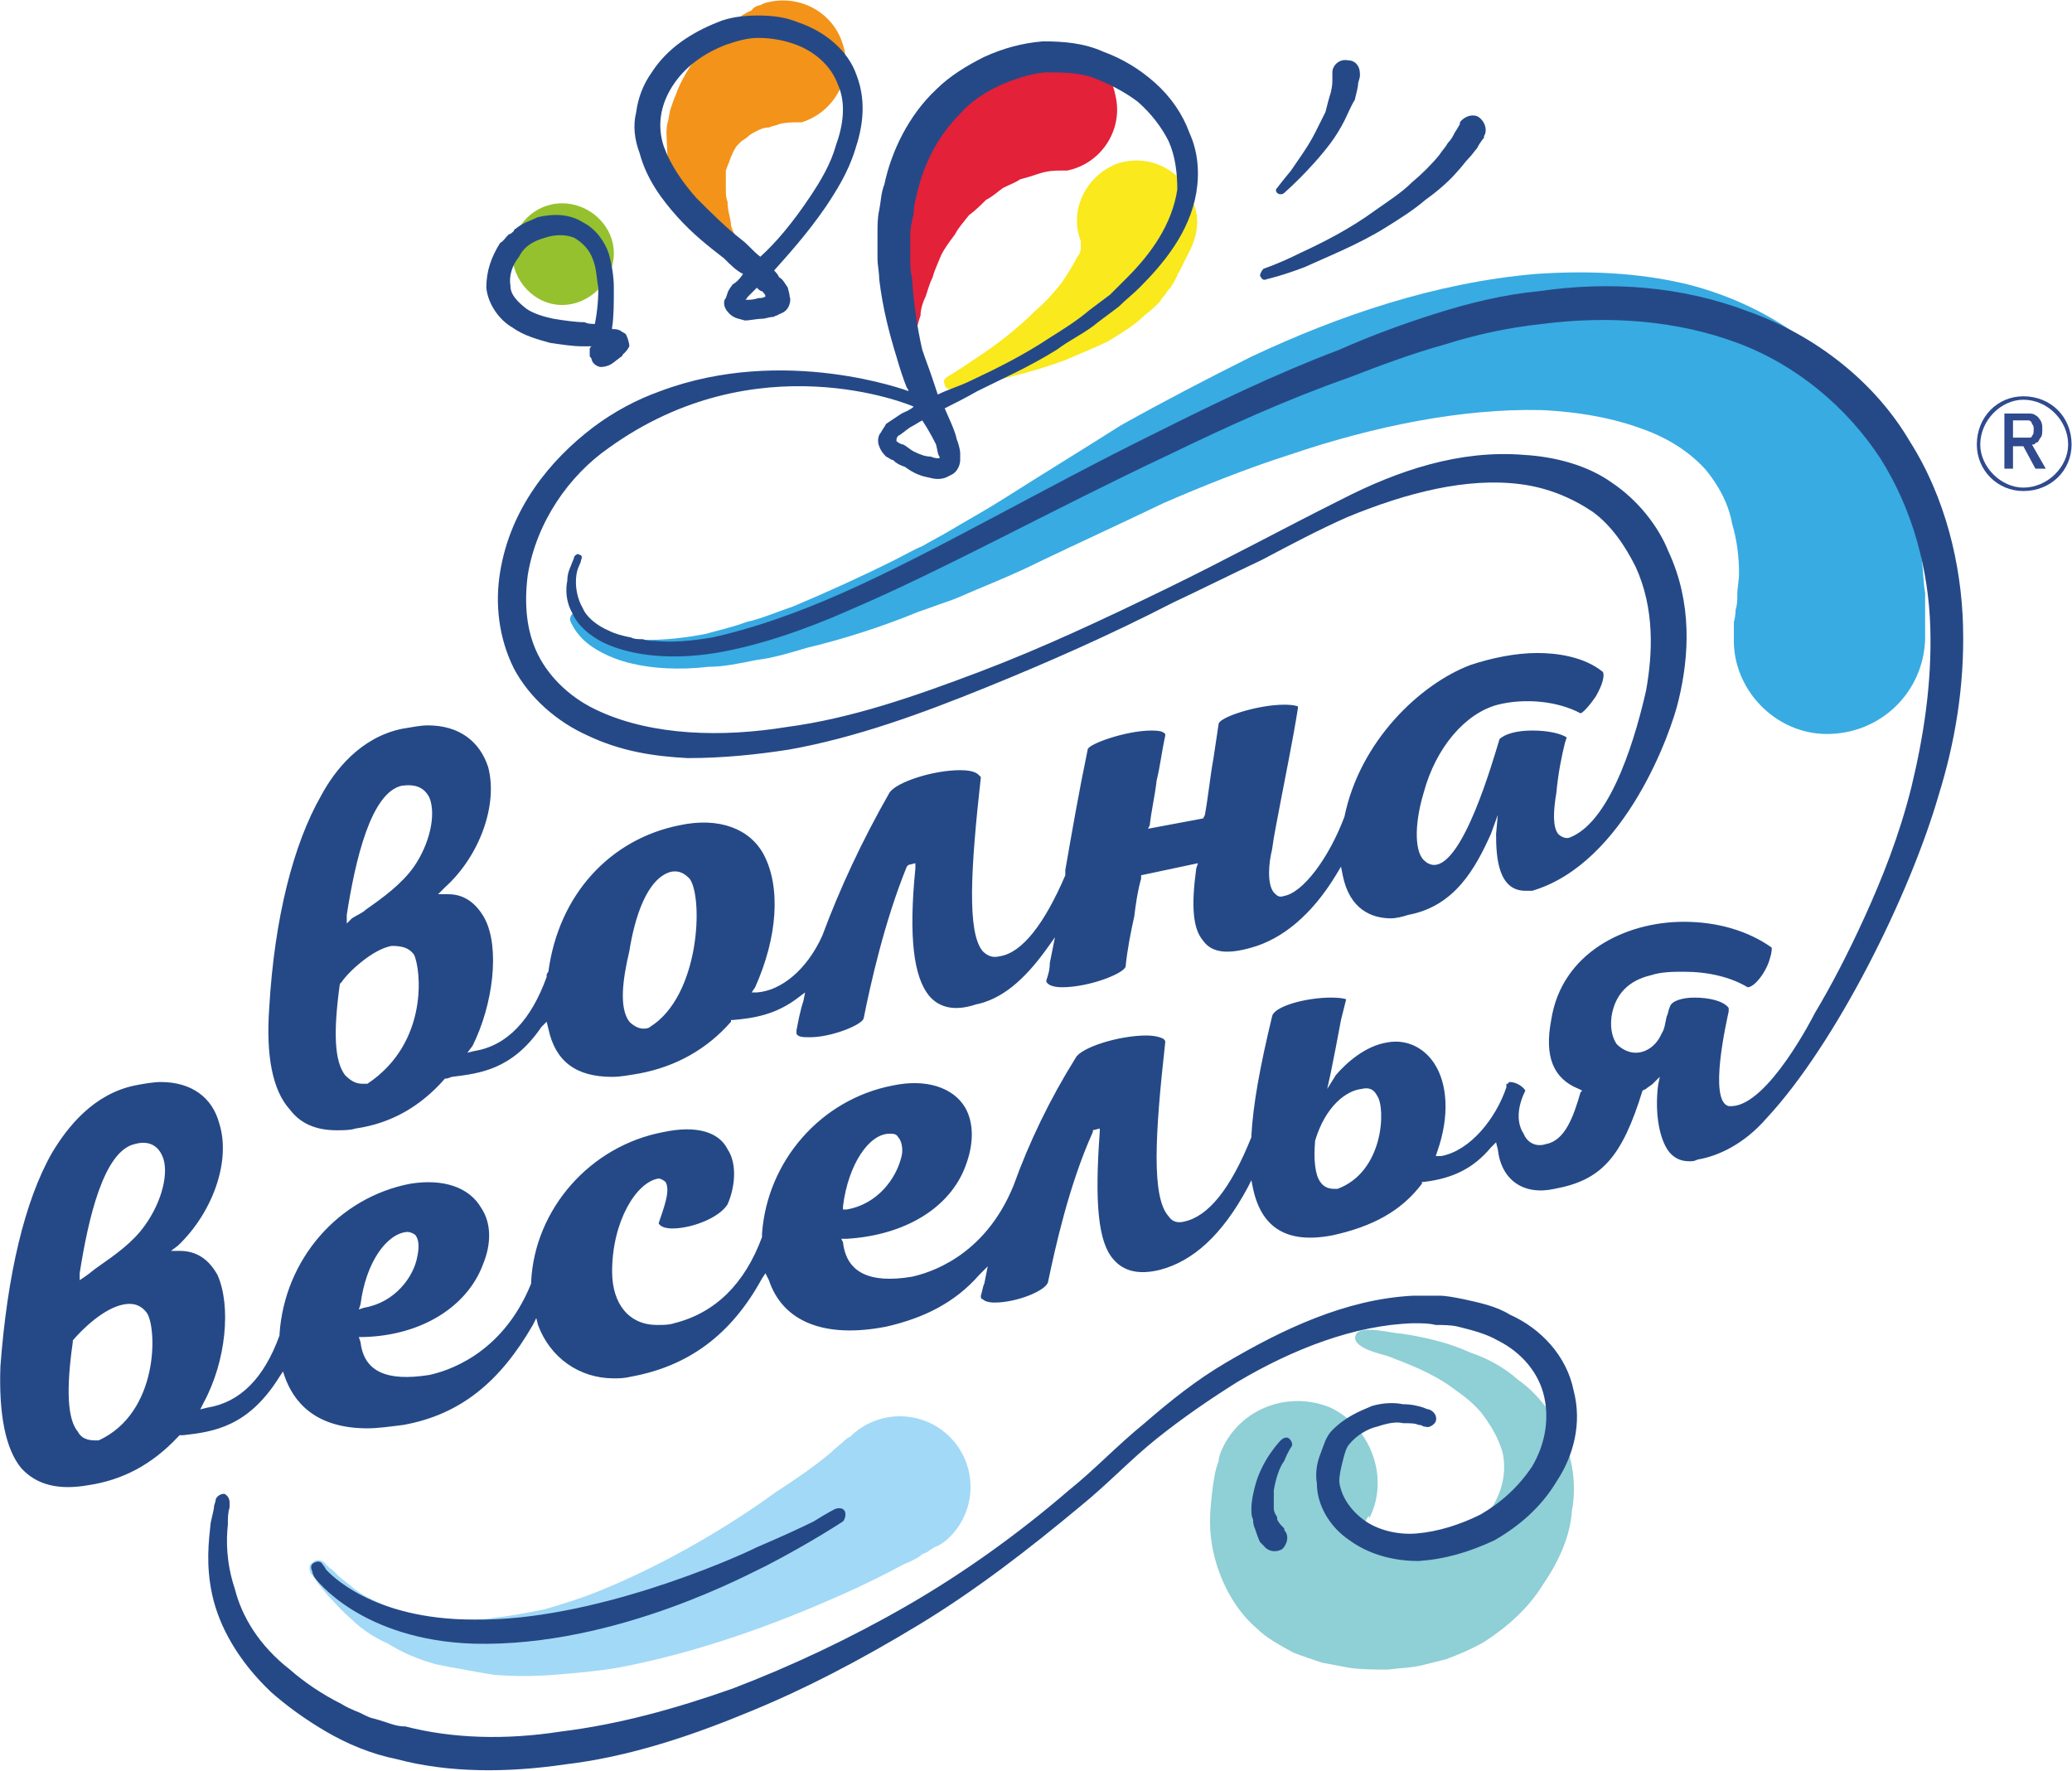
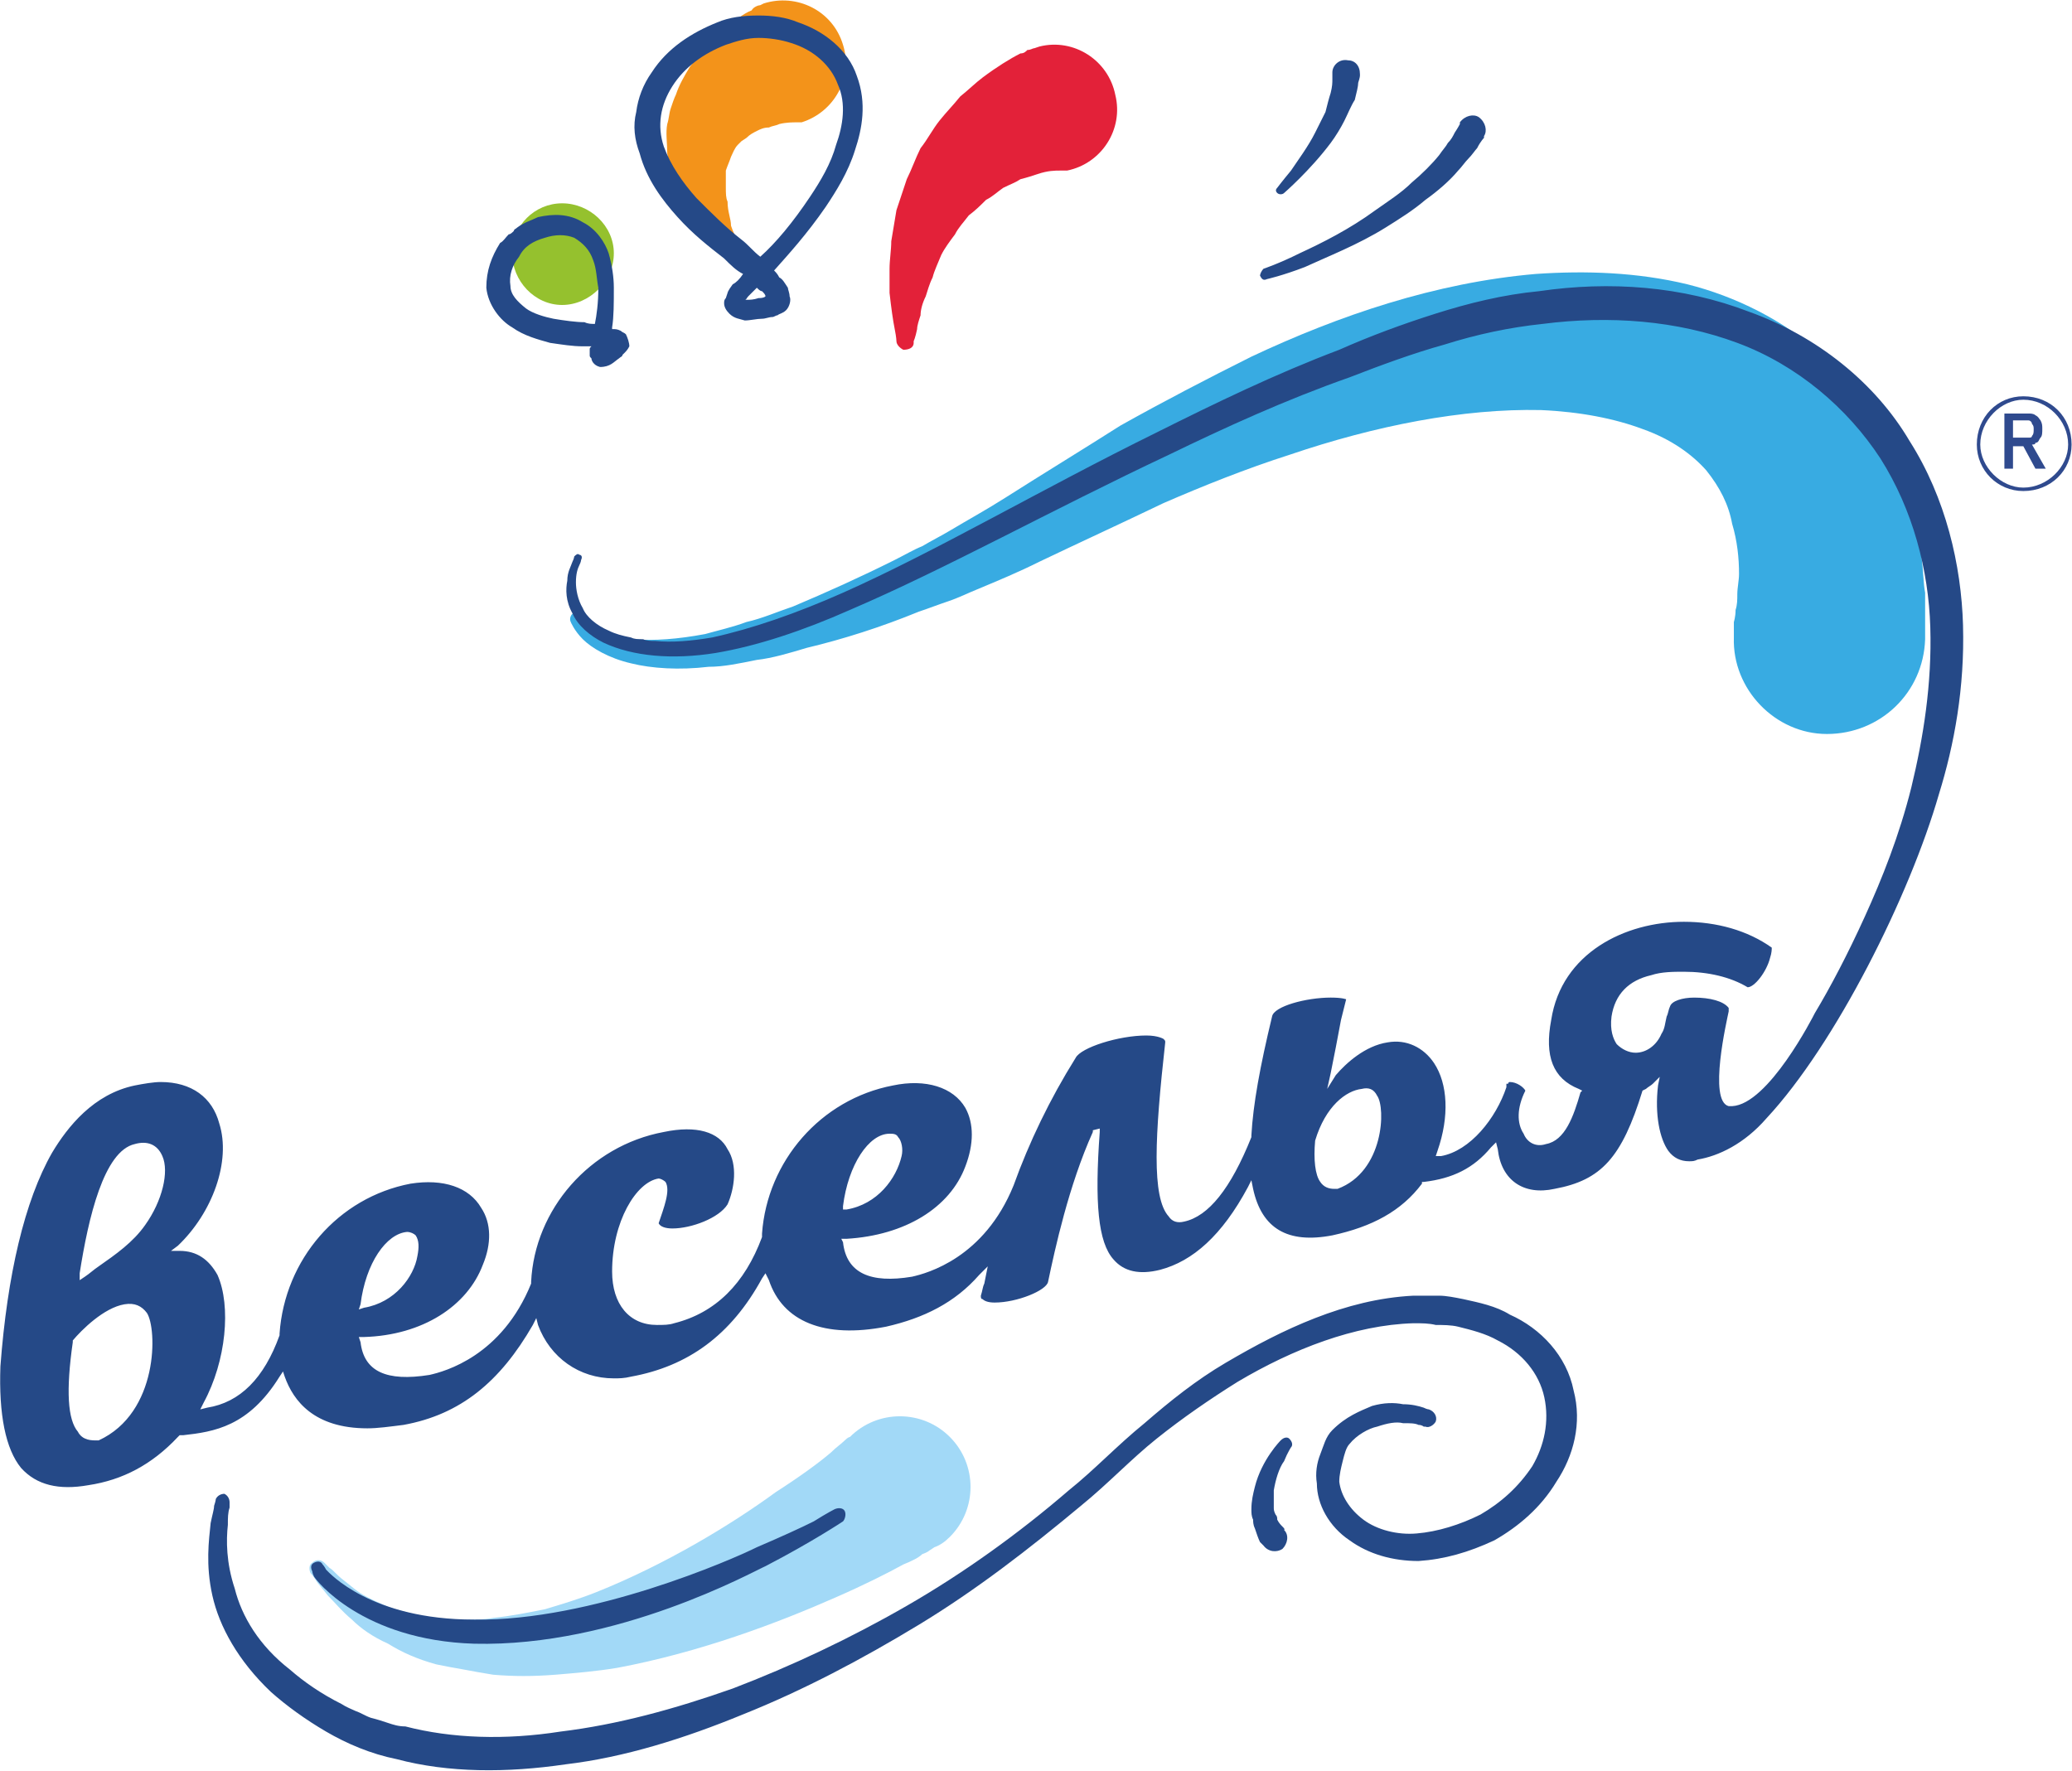
<svg xmlns="http://www.w3.org/2000/svg" width="131.899" height="112.761" viewBox="0 0 1202 1028" shape-rendering="geometricPrecision" text-rendering="geometricPrecision" image-rendering="optimizeQuality" fill-rule="evenodd" clip-rule="evenodd">
  <defs>
    <style>.fil5,.fil7,.fil8{fill:#254987;fill-rule:nonzero}.fil5,.fil8{fill:#2f4a8e}.fil5{fill:#38abe2}.fil1,.fil2,.fil3{fill:#8fcfd6;fill-rule:nonzero}.fil2,.fil3{fill:#95c12e}.fil2{fill:#a2d9f7}.fil0,.fil4,.fil6{fill:#e32139;fill-rule:nonzero}.fil0,.fil4{fill:#f3931a}.fil0{fill:#f9e91d}</style>
  </defs>
  <g id="Слой_x0020_1">
-     <path class="fil0" d="M549 219s7-4 17-11c11-7 24-17 35-28 6-5 11-11 15-16 4-6 7-11 9-15 1-1 2-3 2-5v-1-2-1c-7-18 3-38 21-45 18-6 38 3 44 22 4 9 3 18-1 27l-7 14s-1 1-1 2c-1 2-2 4-4 7-1 1-2 2-3 4-1 1-2 2-3 4-3 3-5 5-9 8-6 6-13 10-21 15-8 4-16 7-25 11-16 6-33 10-45 13-13 3-21 4-21 4-2 0-4-1-4-3-1-2 0-3 1-4z" />
-     <path class="fil1" d="M795 880s0 1-1 1c0 0 1-1 0-1-2 2-2 6-5 8 0 1-2-1-2 0-1 0 0 1 0 2 1 1 3 2 4 3l6 3c4 2 8 3 12 4h-2c4 0 8 1 11 1h6c3 0 7-1 10-2 8-2 15-6 21-12 13-11 20-27 17-43-2-8-6-15-11-22s-12-12-19-17c-11-8-24-13-37-18-3-1-23-5-18-13 4-5 21 0 26 0 13 2 27 5 40 11 9 3 19 8 28 16 10 7 19 18 25 31s9 29 6 45c-1 15-8 30-17 43-8 13-20 24-34 33-7 4-14 7-22 10l-12 3c-7 2-14 2-22 3-7 0-15 0-22-1-5-1-11-2-16-3-6-2-12-4-17-6-7-4-15-8-21-14-14-12-22-30-25-44-3-13-2-24-1-33s2-15 4-20c0-2 1-5 2-7 11-24 39-34 63-24 23 11 34 40 23 63 0 0 11-24 0 0z" />
    <path class="fil2" d="M188 907l3 3c2 1 4 4 8 7s8 7 14 10 12 6 20 8c7 2 16 4 25 5h13c5 0 10 0 15-1 10-1 20-3 30-5 10-3 20-6 30-10 40-16 78-39 104-58 14-9 25-17 32-23 3-3 6-5 8-7s3-2 3-2c16-16 42-16 58 0s16 42 0 58c-3 3-6 5-9 6l-3 2s-1 1-4 2c-2 2-6 4-11 6-9 5-23 12-39 19-34 15-79 32-127 41-12 2-24 3-36 4-13 1-24 1-36 0-6-1-12-2-17-3-6-1-11-2-16-3-11-3-20-7-28-12-9-4-16-9-21-14-6-5-10-10-14-14-3-4-6-7-7-9-2-3-3-4-3-4-1-2-1-5 1-6 2-2 5-2 7 0z" />
    <path class="fil3" d="M356 147c0 16-14 30-30 30s-29-14-29-30 13-29 29-29 30 13 30 29z" />
    <path class="fil4" d="M465 71h-3c-2 0-6 0-10 1-2 1-4 1-6 2-3 0-5 1-7 2s-4 2-6 4l-3 2-2 2c-2 2-3 5-4 7-1 3-2 5-3 8v10c0 3 0 6 1 8 0 6 2 10 2 14 1 3 2 5 2 5v1c1 3-1 7-4 8-3 0-5-1-7-2 0 0-1-2-4-5-2-3-6-6-10-12-2-3-4-7-6-10-1-4-3-8-5-12l-3-15c0-6-1-12 0-17 1-3 1-6 2-9s2-6 3-8c2-6 5-11 8-16l9-12c4-3 7-6 10-9 7-6 12-10 17-12 1-2 4-3 5-3l2-1c19-6 40 4 46 24 6 19-5 39-24 45z" />
    <path class="fil5" d="M340 357c1 1 1 2 6 6 4 3 11 7 22 8s25 0 41-3c7-2 16-4 24-7 9-2 18-6 27-9 19-8 39-17 59-27 6-3 11-6 16-8 5-3 11-6 16-9 10-6 21-12 32-19 22-14 45-28 67-42 25-14 50-27 76-40 51-24 107-43 165-48 29-2 59-1 88 6 28 7 56 21 77 40 22 20 36 43 45 64 8 21 12 40 14 55 1 8 1 15 2 20v27c-1 31-26 55-57 55-30 0-55-26-54-56v-9s1-3 1-7c1-3 1-6 1-9 0-4 1-8 1-12 0-9-1-19-4-29-2-11-7-21-15-31-8-9-20-18-37-24-16-6-36-10-59-11-45-1-96 9-146 26-25 8-50 18-73 28-25 12-49 23-72 34-12 6-24 11-36 16-5 2-11 5-17 7s-11 4-17 6c-22 9-44 16-65 21-10 3-20 6-29 7-10 2-19 4-28 4-17 2-33 1-45-2-13-3-23-9-28-14s-7-10-7-10c-1-2 0-5 3-6 2-1 5 0 6 2z" />
    <path class="fil6" d="M619 99h-1-1-2c-3 0-7 0-13 2-3 1-6 2-10 3-3 2-6 3-10 5-3 2-6 5-10 7-3 3-6 6-10 9-3 4-6 7-8 11-3 4-6 8-8 12-2 5-4 9-5 13-2 4-3 8-4 11-2 4-3 8-3 11-1 3-2 6-2 8-1 5-2 7-2 7v1c0 3-3 4-6 4-2-1-4-3-4-5 0 0 0-2-1-7s-2-12-3-21v-14c0-5 1-11 1-16l3-18 6-18c3-6 5-12 8-18 4-5 7-11 11-16s8-9 12-14c5-4 9-8 13-11 8-6 16-11 22-14 2 0 3-1 4-2 2 0 3-1 4-1l3-1c20-5 40 8 44 28 5 20-8 40-28 44z" />
-     <path class="fil7" d="M197 571l1-1c4-6 18-19 29-21 6 0 10 1 13 5 4 8 9 51-27 75h-3c-4 0-7-2-10-5-6-8-7-24-3-53zm4-40c5-32 14-71 32-75 8-1 13 1 16 7 4 10 0 27-9 40-7 10-18 18-28 25-2 2-5 3-8 5l-3 3v-5zm164 21c3-19 10-42 24-46 5-1 8 1 11 4 8 11 6 68-23 86-1 1-3 1-4 1-3 0-6-2-8-4-6-8-4-24 0-41zm163-416c0-3 1-8 2-12 0-4 1-8 2-12 4-17 12-33 25-46 6-7 14-12 22-16 9-4 18-7 27-8 10 0 19 0 28 3 10 4 18 8 26 14 8 7 14 15 18 23 4 9 5 19 5 28-3 20-15 37-29 51l-10 10-12 9c-7 6-15 11-23 16-15 10-31 18-46 25-6 3-13 5-19 8l-3-9c-2-6-4-11-6-17-3-13-5-27-6-42-1-4-1-8-1-13v-12zm15 122c1 4 1 6 2 7v1c-1 0-3 0-5-1-3 0-6-1-10-3-2-1-4-3-6-4-1 0-3-1-4-2 0-1 0-2 1-3 2-1 4-3 7-5 2-1 5-3 7-4 4 6 7 12 8 14zm2 8v-1 1zM195 656c4 0 8 0 11-1 21-3 38-13 52-29h1l3-1c16-2 35-4 52-29l3-3 1 4c4 19 16 28 37 28 5 0 10-1 16-2 21-4 39-14 53-30v-1h1c12-1 25-3 38-13l4-3-1 5c-2 6-3 12-4 17v2c1 2 4 2 8 2 12 0 30-7 31-11 4-20 12-56 25-88l1-1 4-1v3c-4 40-1 63 8 74 6 7 15 9 27 5 15-3 28-14 41-32l5-7-3 15c0 4-1 7-2 10 0 1 0 1 1 2 0 0 2 2 8 2 16 0 36-8 37-12 1-10 3-20 5-29 1-8 2-15 4-22v-2l33-7-1 3c-3 22-2 35 4 42 5 7 14 8 28 4 18-5 35-19 49-42l3-5 1 5c4 20 17 25 28 25 3 0 7-1 10-2 27-5 39-27 48-47l4-11-1 11c0 13 1 33 17 33h4c54-16 81-93 85-111 6-25 8-56-6-86-6-15-18-30-33-40-14-10-33-15-51-16-37-3-73 9-106 26-34 17-67 35-102 52s-71 34-108 48-74 27-112 32c-37 6-77 5-108-9-16-7-29-19-36-33s-8-30-6-46c5-31 24-58 47-74 86-62 175-25 177-24-2 2-5 3-7 4l-9 6c-1 2-2 3-3 5-2 2-2 6-1 8 1 3 3 5 4 6 2 1 3 2 4 2 2 2 4 3 7 4 4 3 8 5 13 6 4 1 8 2 13-1 5-2 6-7 6-9v-4s0-3-2-8c-1-5-4-11-7-18 6-3 12-6 19-10 14-7 30-14 46-24 8-6 17-10 24-16l12-9c4-4 8-7 12-11 14-14 29-32 33-55 2-12 1-24-4-35-4-11-11-21-20-29s-19-14-30-18c-11-5-23-6-35-6-12 1-23 4-34 9-10 5-20 11-28 19-16 15-26 36-30 55-2 5-2 10-3 15-1 4-1 9-1 14v14c0 4 1 8 1 12 2 17 6 32 10 45 2 7 4 13 6 18 1 1 1 2 1 2s-72-27-144 0c-14 5-27 12-39 21-25 19-48 47-54 84-3 18-1 38 8 56 9 17 25 31 43 39 19 9 38 12 58 13 20 0 40-2 59-5 39-7 77-21 114-36s73-31 108-49c17-8 35-17 52-25 17-9 34-18 50-25 34-14 69-23 100-19 16 2 30 8 42 16 11 8 19 20 25 32 11 24 10 50 6 72-5 22-19 75-44 85-2 1-5 0-7-2-3-4-3-12-1-24 1-11 3-21 5-29l1-3c-3-2-10-4-20-4-9 0-16 2-19 5-4 13-21 73-38 73-2 0-4-1-5-2-6-4-7-20-1-40 7-26 24-46 43-51 16-4 35-2 48 5 1 0 5-4 9-10 4-7 5-12 4-14-11-9-27-11-38-11-13 0-27 3-39 7-29 11-64 44-73 88-9 24-24 44-35 46-3 1-4 0-6-2-4-5-3-17-1-25 1-8 3-17 5-28 3-16 7-35 10-54v-1s-2-1-8-1c-15 0-37 7-38 11-1 7-2 13-3 20-2 11-3 22-5 33l-1 2-32 6 1-2c1-9 3-17 4-26 2-8 3-17 5-26v-1c-1-1-2-2-8-2-15 0-37 8-37 11-5 24-9 47-13 70v3c-12 28-25 45-38 47-4 1-7 0-10-3-9-11-7-47-1-101l-1-1c-1-1-3-3-11-3-16 0-37 7-41 13-16 28-29 56-39 83-9 20-24 32-38 33h-3l2-3c13-29 15-58 5-77-8-15-26-22-49-17-40 8-70 40-76 85 0 0-1 1-1 2v1c-9 25-23 40-42 43l-4 1 3-4c12-24 16-57 7-74-5-9-12-14-21-14h-6l4-4c20-18 31-48 25-70-5-15-17-24-35-24-4 0-9 1-15 2-24 5-39 24-47 39-16 28-27 71-30 123-2 28 2 48 12 59 6 8 15 12 27 12zM236 717zM516 660z" />
    <path class="fil7" d="M776 690h-2c-3 0-6-1-8-4-3-4-4-13-3-24 6-20 18-29 27-30 4-1 7 0 9 4 5 7 4 44-23 54zM84 711c-7 10-17 17-27 24-3 2-5 4-8 6l-3 2v-4c5-32 14-71 32-75 7-2 13 0 16 7 4 9 0 26-10 40zM57 836h-2c-4 0-8-1-10-5-6-7-7-24-3-52v-1c5-6 18-19 30-21 6-1 10 1 13 5 6 9 7 58-28 74zm152-79c3-24 15-41 27-42 2 0 4 1 5 2 2 3 2 7 1 12-2 12-13 27-31 30l-3 1 1-3zm280-57c3-24 15-42 27-42 2 0 4 0 5 2 2 2 3 7 2 11-3 13-14 28-32 31h-2v-2zm650-337c-1-35-10-74-31-107-20-34-54-61-93-75-39-15-81-18-122-12-21 2-41 7-60 13s-38 13-56 21c-37 14-72 31-106 48-67 33-128 69-182 93-27 12-53 21-76 26-12 2-23 3-33 2-2 0-5 0-7-1-3 0-5 0-7-1-5-1-9-2-13-4-7-3-13-8-15-13-3-5-4-11-4-15 0-5 1-8 2-10s1-3 1-3c1-2 0-3-1-3-1-1-2 0-3 1 0 0 0 1-1 3-1 3-3 6-3 11-1 5-1 12 3 19 3 7 10 13 18 17 17 8 40 10 65 6 24-4 51-13 78-25 56-24 117-58 185-90 33-16 68-32 105-45 18-7 37-14 55-19 19-6 38-10 57-12 39-5 78-2 113 11s64 38 83 67c19 30 28 65 29 98s-4 64-11 93c-7 28-17 53-27 75s-20 41-29 56c-1 2-27 53-48 54h-2c-12-3-1-50 0-55v-2c-3-4-11-6-20-6-7 0-13 2-14 5-1 2-1 4-2 6-1 4-1 7-3 10-3 7-9 11-15 11-4 0-8-2-11-5-2-3-4-8-3-16 2-13 10-21 23-24 6-2 13-2 19-2 14 0 27 3 37 9 4 0 11-9 13-17 1-3 1-5 1-6-14-10-32-15-51-15-34 0-71 18-77 57-4 21 1 34 16 40l2 1-1 1c-4 14-9 28-20 30-6 2-11-1-13-6-4-6-4-15 1-25-1-2-5-5-9-5-1 0-1 1-1 1h-1v2c-6 18-21 37-38 40h-3l1-3c7-20 6-39-2-51-6-9-16-14-27-12-13 2-24 12-30 19l-5 8 2-9c2-10 4-20 6-31l3-12s-2-1-9-1c-14 0-33 5-34 11-7 29-11 51-12 69v1c-12 30-25 46-39 49-4 1-7 0-9-3-10-11-8-47-2-101 0-1 0-1-1-2 0 0-3-2-10-2-16 0-38 7-41 13-15 24-27 49-36 74-17 42-50 51-59 53-24 4-38-2-40-20l-1-2h3c34-2 60-18 69-42 5-13 5-25 0-34-7-12-23-17-42-13-42 8-73 44-76 86v2c-10 27-27 44-51 50-3 1-6 1-10 1-16 0-26-12-26-31 0-29 14-52 27-54 1 0 3 1 4 2 3 5-1 15-4 24 1 2 4 3 8 3 11 0 27-6 32-14 4-9 6-23 0-32-5-10-18-14-37-10-43 8-75 45-77 87v1c-17 42-50 51-59 53-25 4-38-2-40-19l-1-3h3c34-1 60-18 69-42 5-12 5-24-1-33-7-12-22-17-41-14-42 8-73 44-76 87v1c-9 25-23 39-42 42l-4 1 2-4c13-24 16-56 8-74-5-9-12-14-22-14h-5l4-3c20-19 31-49 24-71-4-15-16-24-34-24-4 0-10 1-15 2-24 5-39 24-48 39-16 28-26 71-30 124-1 28 3 48 12 59 9 10 22 13 39 10 20-3 37-12 52-28l1-1h2c18-2 38-5 56-34l2-3 1 3c5 14 17 30 48 30 6 0 13-1 21-2 33-6 56-25 75-58l2-4 1 4c7 19 24 31 44 31 3 0 6 0 10-1 33-6 58-24 76-57l2-3 2 4c8 24 32 34 68 27 22-5 40-14 54-30l5-5-2 10c-1 2-1 4-2 7 0 1 0 2 1 2 1 1 3 2 7 2 13 0 30-7 31-12 4-19 12-56 26-87v-1l4-1v2c-3 41-1 64 8 74 6 7 15 9 27 6 19-5 36-20 51-48l2-4 1 5c5 23 20 32 46 27 23-5 40-14 52-30v-1h1c17-2 29-8 39-20l3-3 1 4c2 18 15 27 33 23 27-5 39-18 51-57l2-1c1-1 3-2 4-3l4-4-1 5c-2 17 1 31 6 38 3 4 7 6 12 6 2 0 3 0 5-1 12-2 27-9 40-24 40-43 83-129 100-188 9-29 15-62 14-98zM390 50c7-11 18-19 31-24 6-2 12-4 19-4 6 0 13 1 19 3 13 4 23 13 27 24 5 11 3 24-1 35-3 11-9 21-15 30-10 15-20 27-29 35-4-3-7-7-11-10-9-7-17-15-26-24-8-9-15-19-19-30-4-12-2-24 5-35zm50 123c-3 1-5 1-7 1h-1c1 0 1-1 2-2l5-5c1 1 2 2 3 2 1 1 2 2 2 3-1 1-3 1-4 1zm-9 3zm-38-50c9 10 18 17 27 24 4 4 7 7 11 9-2 3-4 5-6 6-3 4-3 5-3 5l-1 3c-1 1-1 2-1 3 0 2 1 4 3 6 3 3 6 3 9 4 3 0 7-1 10-1 2 0 4-1 6-1 1 0 2-1 3-1 1-1 3-1 5-3s3-6 2-8c0-2-1-4-1-5-2-3-3-5-5-6-1-2-2-3-3-4 8-9 19-21 30-37 6-9 13-20 17-33 4-12 7-27 1-43-5-15-19-26-34-31-7-3-15-4-23-4-9 0-17 1-24 4-15 6-29 15-38 29-5 7-8 15-9 23-2 8-1 16 2 24 4 15 13 27 22 37zM301 149c3-6 8-9 15-11 6-2 12-2 17 0 5 3 9 7 11 13 2 5 2 11 3 16 0 9-1 16-2 21-2 0-4 0-6-1-5 0-12-1-18-2-5-1-12-3-16-6-5-4-9-8-9-13-1-6 1-12 5-17zm53 49v-1 1zm-57-8c7 5 15 7 22 9 7 1 13 2 19 2h5c-1 1-1 1-1 2v3c0 1 0 1 1 2 0 1 1 4 5 5 6 0 8-3 11-5 1-1 2-1 2-2l1-1c1-1 2-2 3-4 0-2-1-5-2-7-1-1-2-1-3-2-2-1-3-1-5-1v-1c1-6 1-14 1-23 0-6-1-13-3-20-2-6-7-14-15-18-8-5-17-5-26-3-4 2-8 3-12 6-1 1-2 1-2 2-1 1-2 2-3 2-2 2-3 4-5 5-5 8-8 16-8 26 1 10 8 19 15 23zM735 162s9-2 22-7c13-6 31-13 47-23 8-5 16-10 23-16 7-5 14-11 19-17 2-2 4-5 6-7s4-5 5-6c2-4 4-6 4-6v-1c2-3 1-8-3-11-3-2-8-1-11 3v1s-1 2-3 5c-1 2-2 4-4 6-1 2-3 4-5 7-4 5-10 11-16 16-6 6-14 11-21 16-15 11-31 19-44 25-12 6-21 9-21 9-1 1-2 3-2 4 1 2 2 3 4 2zM745 112s15-13 27-29c3-4 6-9 8-13s4-9 6-12c1-4 2-8 2-10 1-3 1-4 1-4v-1c0-5-3-8-7-8-5-1-9 3-9 7v4c0 2 0 4-1 8-1 3-2 7-3 11l-6 12c-4 8-10 16-14 22-5 6-8 10-8 10-1 1-1 2 0 3s3 1 4 0zM133 872v3c-1 3-1 6-1 10-1 9-1 22 4 37 4 16 14 33 32 47 8 7 18 14 30 20 3 2 6 3 8 4 3 1 6 3 9 4 4 1 7 2 10 3s6 2 10 2c27 7 58 8 90 3 33-4 66-13 100-25 34-13 68-29 101-48s65-42 94-67c15-12 28-26 44-39 15-13 30-25 47-35s34-19 52-26 37-12 57-13h15c4 0 9 1 14 2 9 2 19 4 27 9 18 8 33 24 37 44 5 19 0 38-10 53-9 15-22 26-36 34-15 7-29 11-44 12-15 0-29-4-40-12-12-8-19-21-19-33-1-6 0-12 2-17s3-10 7-14c8-8 16-11 23-14 7-2 13-2 18-1 5 0 9 1 12 2 2 1 3 1 3 1 3 1 5 4 4 7-1 2-4 4-6 3h-1s-1-1-3-1c-2-1-5-1-9-1-4-1-9 0-15 2-5 1-12 5-16 10-2 2-3 6-4 10s-2 8-2 12c1 8 6 16 14 22s20 9 31 8c12-1 25-5 37-11 12-7 22-16 30-28 7-12 10-26 7-40s-13-26-27-33c-7-4-15-6-23-8-4-1-9-1-13-1-4-1-8-1-13-1-34 1-70 15-102 34-16 10-32 21-47 33s-28 26-44 39c-30 25-61 49-94 69s-67 38-102 52c-34 14-69 25-103 29-34 5-68 5-98-3-15-3-29-9-41-16s-23-15-32-23c-19-18-30-38-34-56s-2-32-1-42c1-5 2-8 2-10 1-3 1-4 1-4 1-2 3-3 5-3 2 1 3 3 3 5z" />
    <path class="fil7" d="M187 908s1 1 2 3c2 2 26 29 86 29 68 1 150-35 164-42 14-6 25-11 33-15 8-5 12-7 12-7 2-1 5-1 6 1s0 5-1 6c0 0-18 12-45 26-7 3-86 47-169 45-65-2-92-37-93-39s-1-3-1-3c-1-2-1-4 1-5s4-1 5 1zM749 840s-2 3-4 8c-3 4-5 11-6 17v10c0 1 0 2 1 4 1 1 1 2 1 3 2 4 5 5 4 6 3 3 2 8-1 11-3 2-8 2-11-2l-2-2c-1-2-2-5-3-8-1-2-1-4-1-5-1-2-1-4-1-6 0-5 1-9 2-13 4-16 15-27 15-27 2-2 4-2 5-1 2 2 2 4 1 5z" />
    <path class="fil8" d="M1174 283c-13 0-25-12-25-25 0-14 12-26 25-26 14 0 26 12 26 26 0 13-12 25-26 25zm0-53c-15 0-27 12-27 28 0 15 12 27 27 27 16 0 28-12 28-27 0-16-12-28-28-28z" />
    <path class="fil8" d="M1168 244h9c1 0 2 1 2 2 1 1 1 2 1 3 0 2 0 3-1 4 0 1-1 1-2 1h-9v-10zm13 13c2 0 2-2 3-3s1-3 1-5 0-3-1-5c-1-1-1-2-3-3-1-1-3-1-4-1h-14v32h5v-13h6l7 13h6l-8-14c1 0 2 0 2-1z" />
  </g>
</svg>